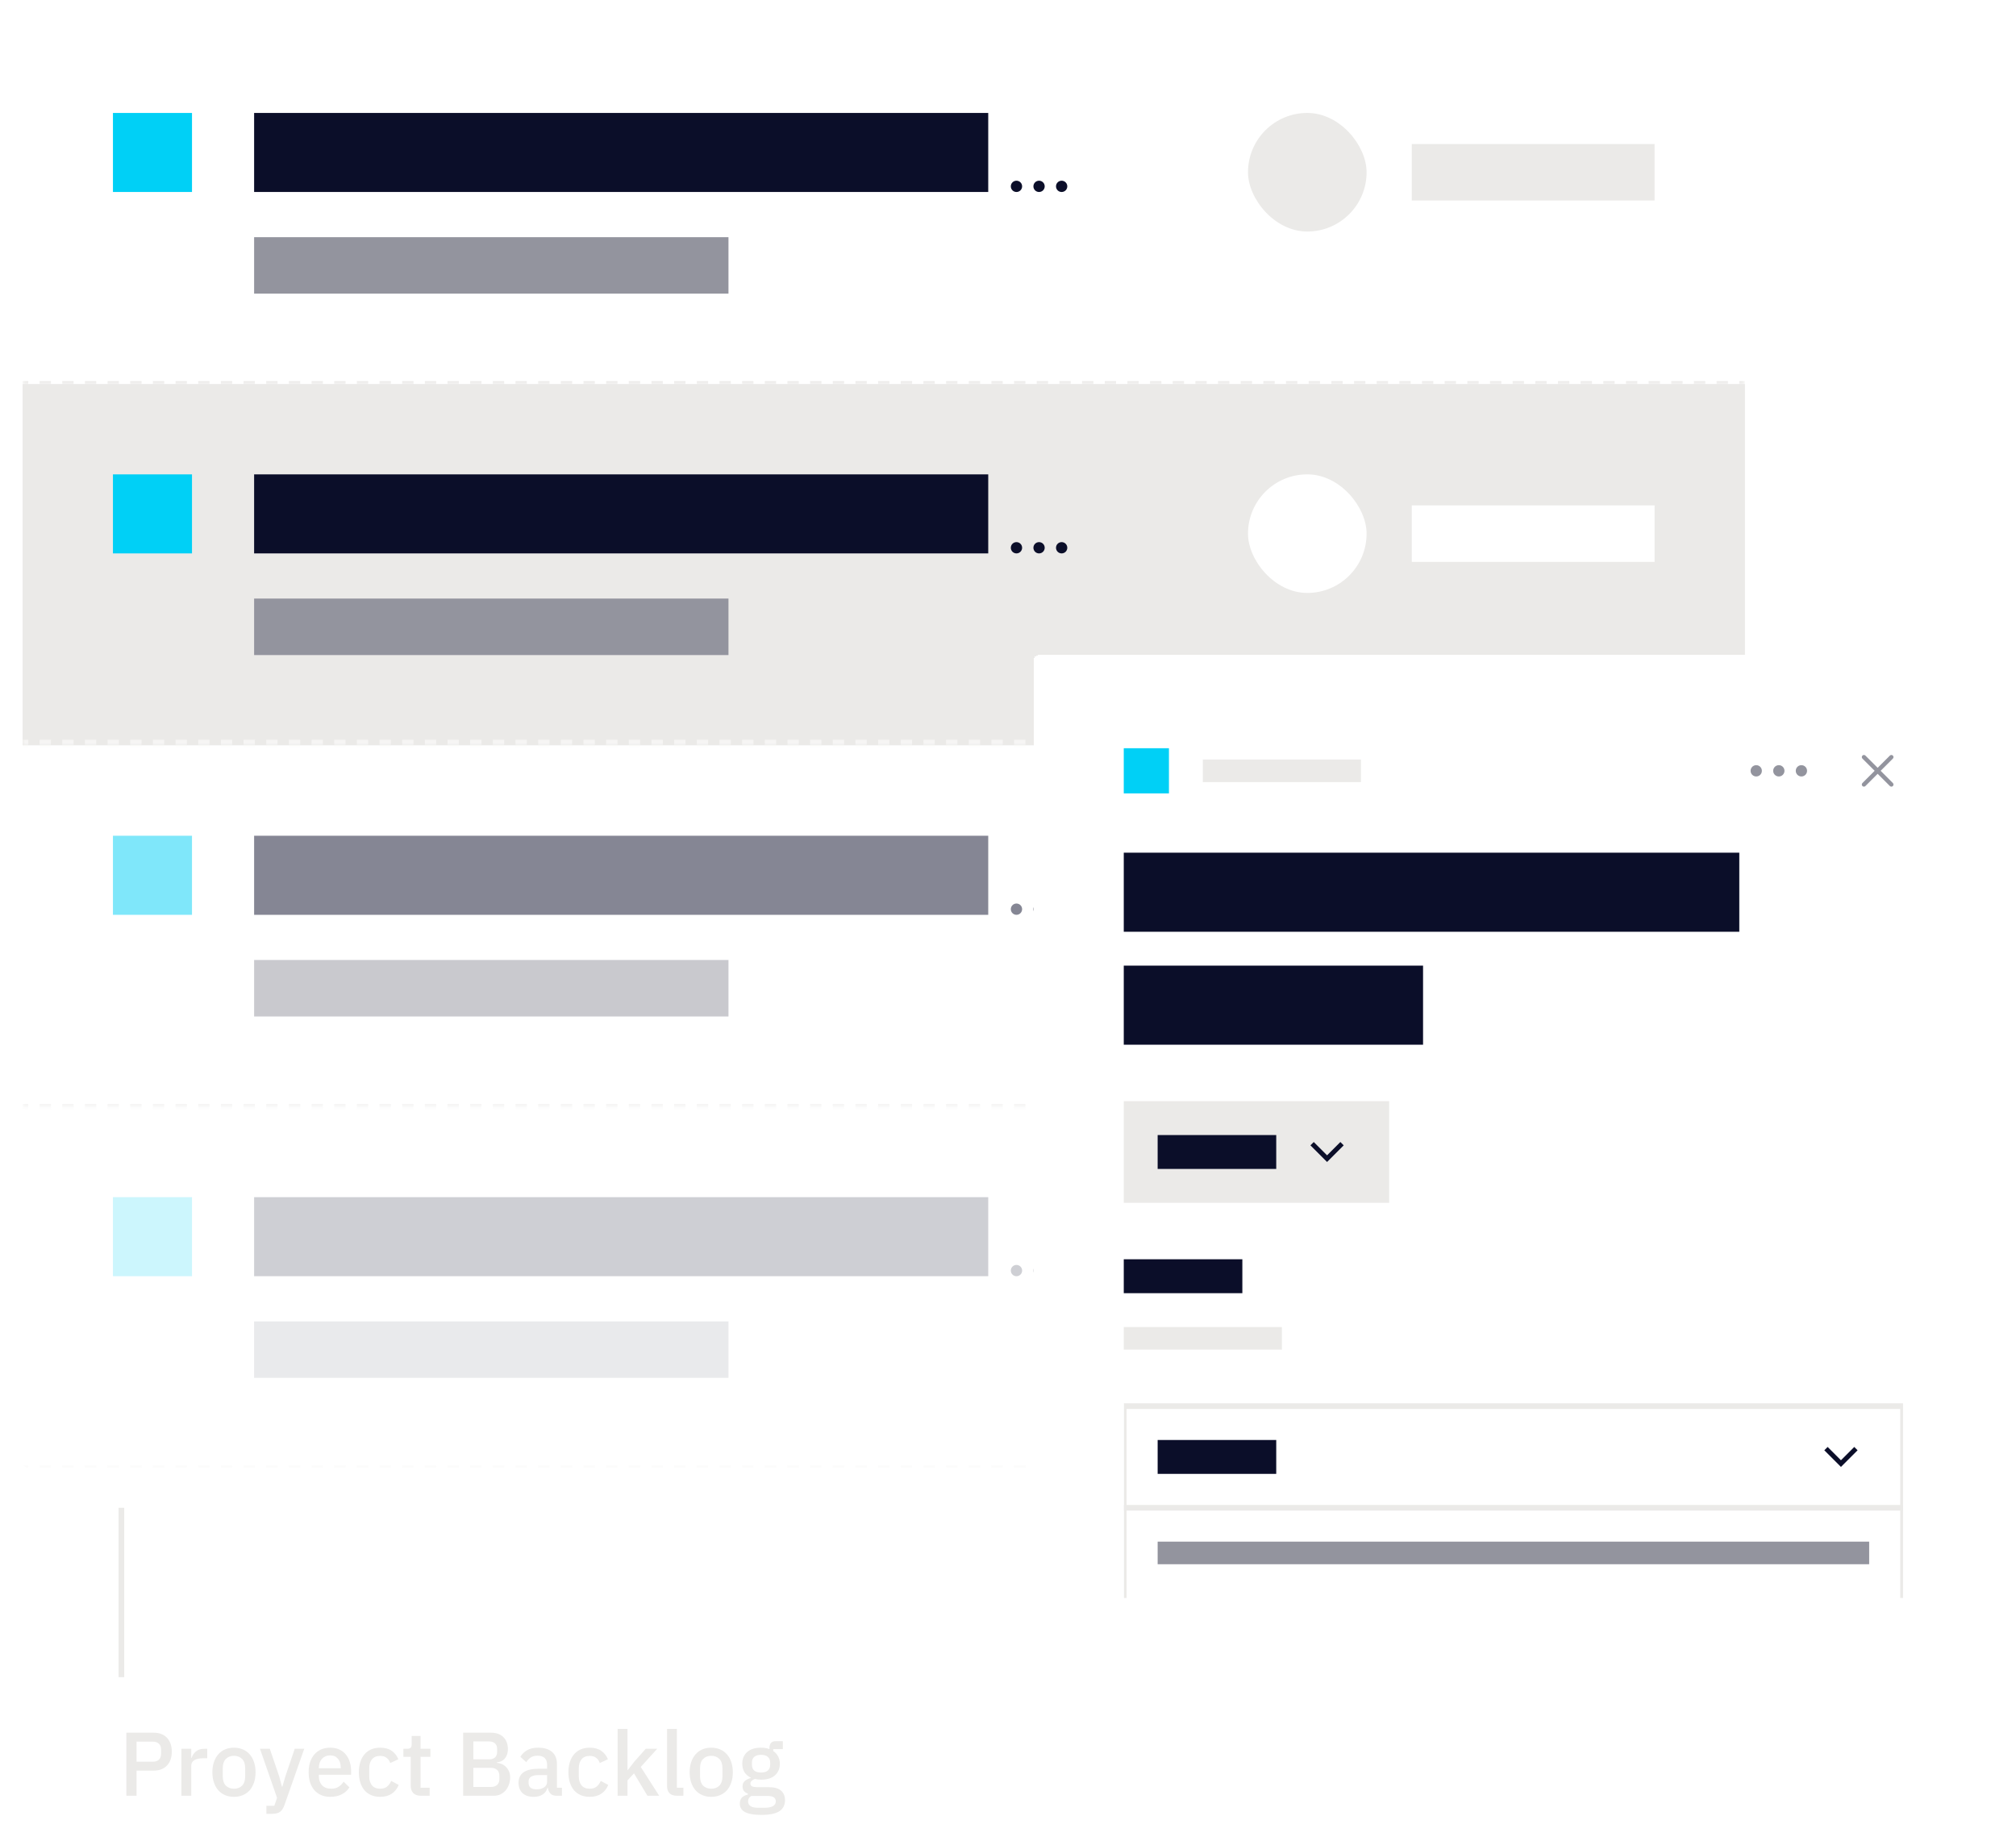
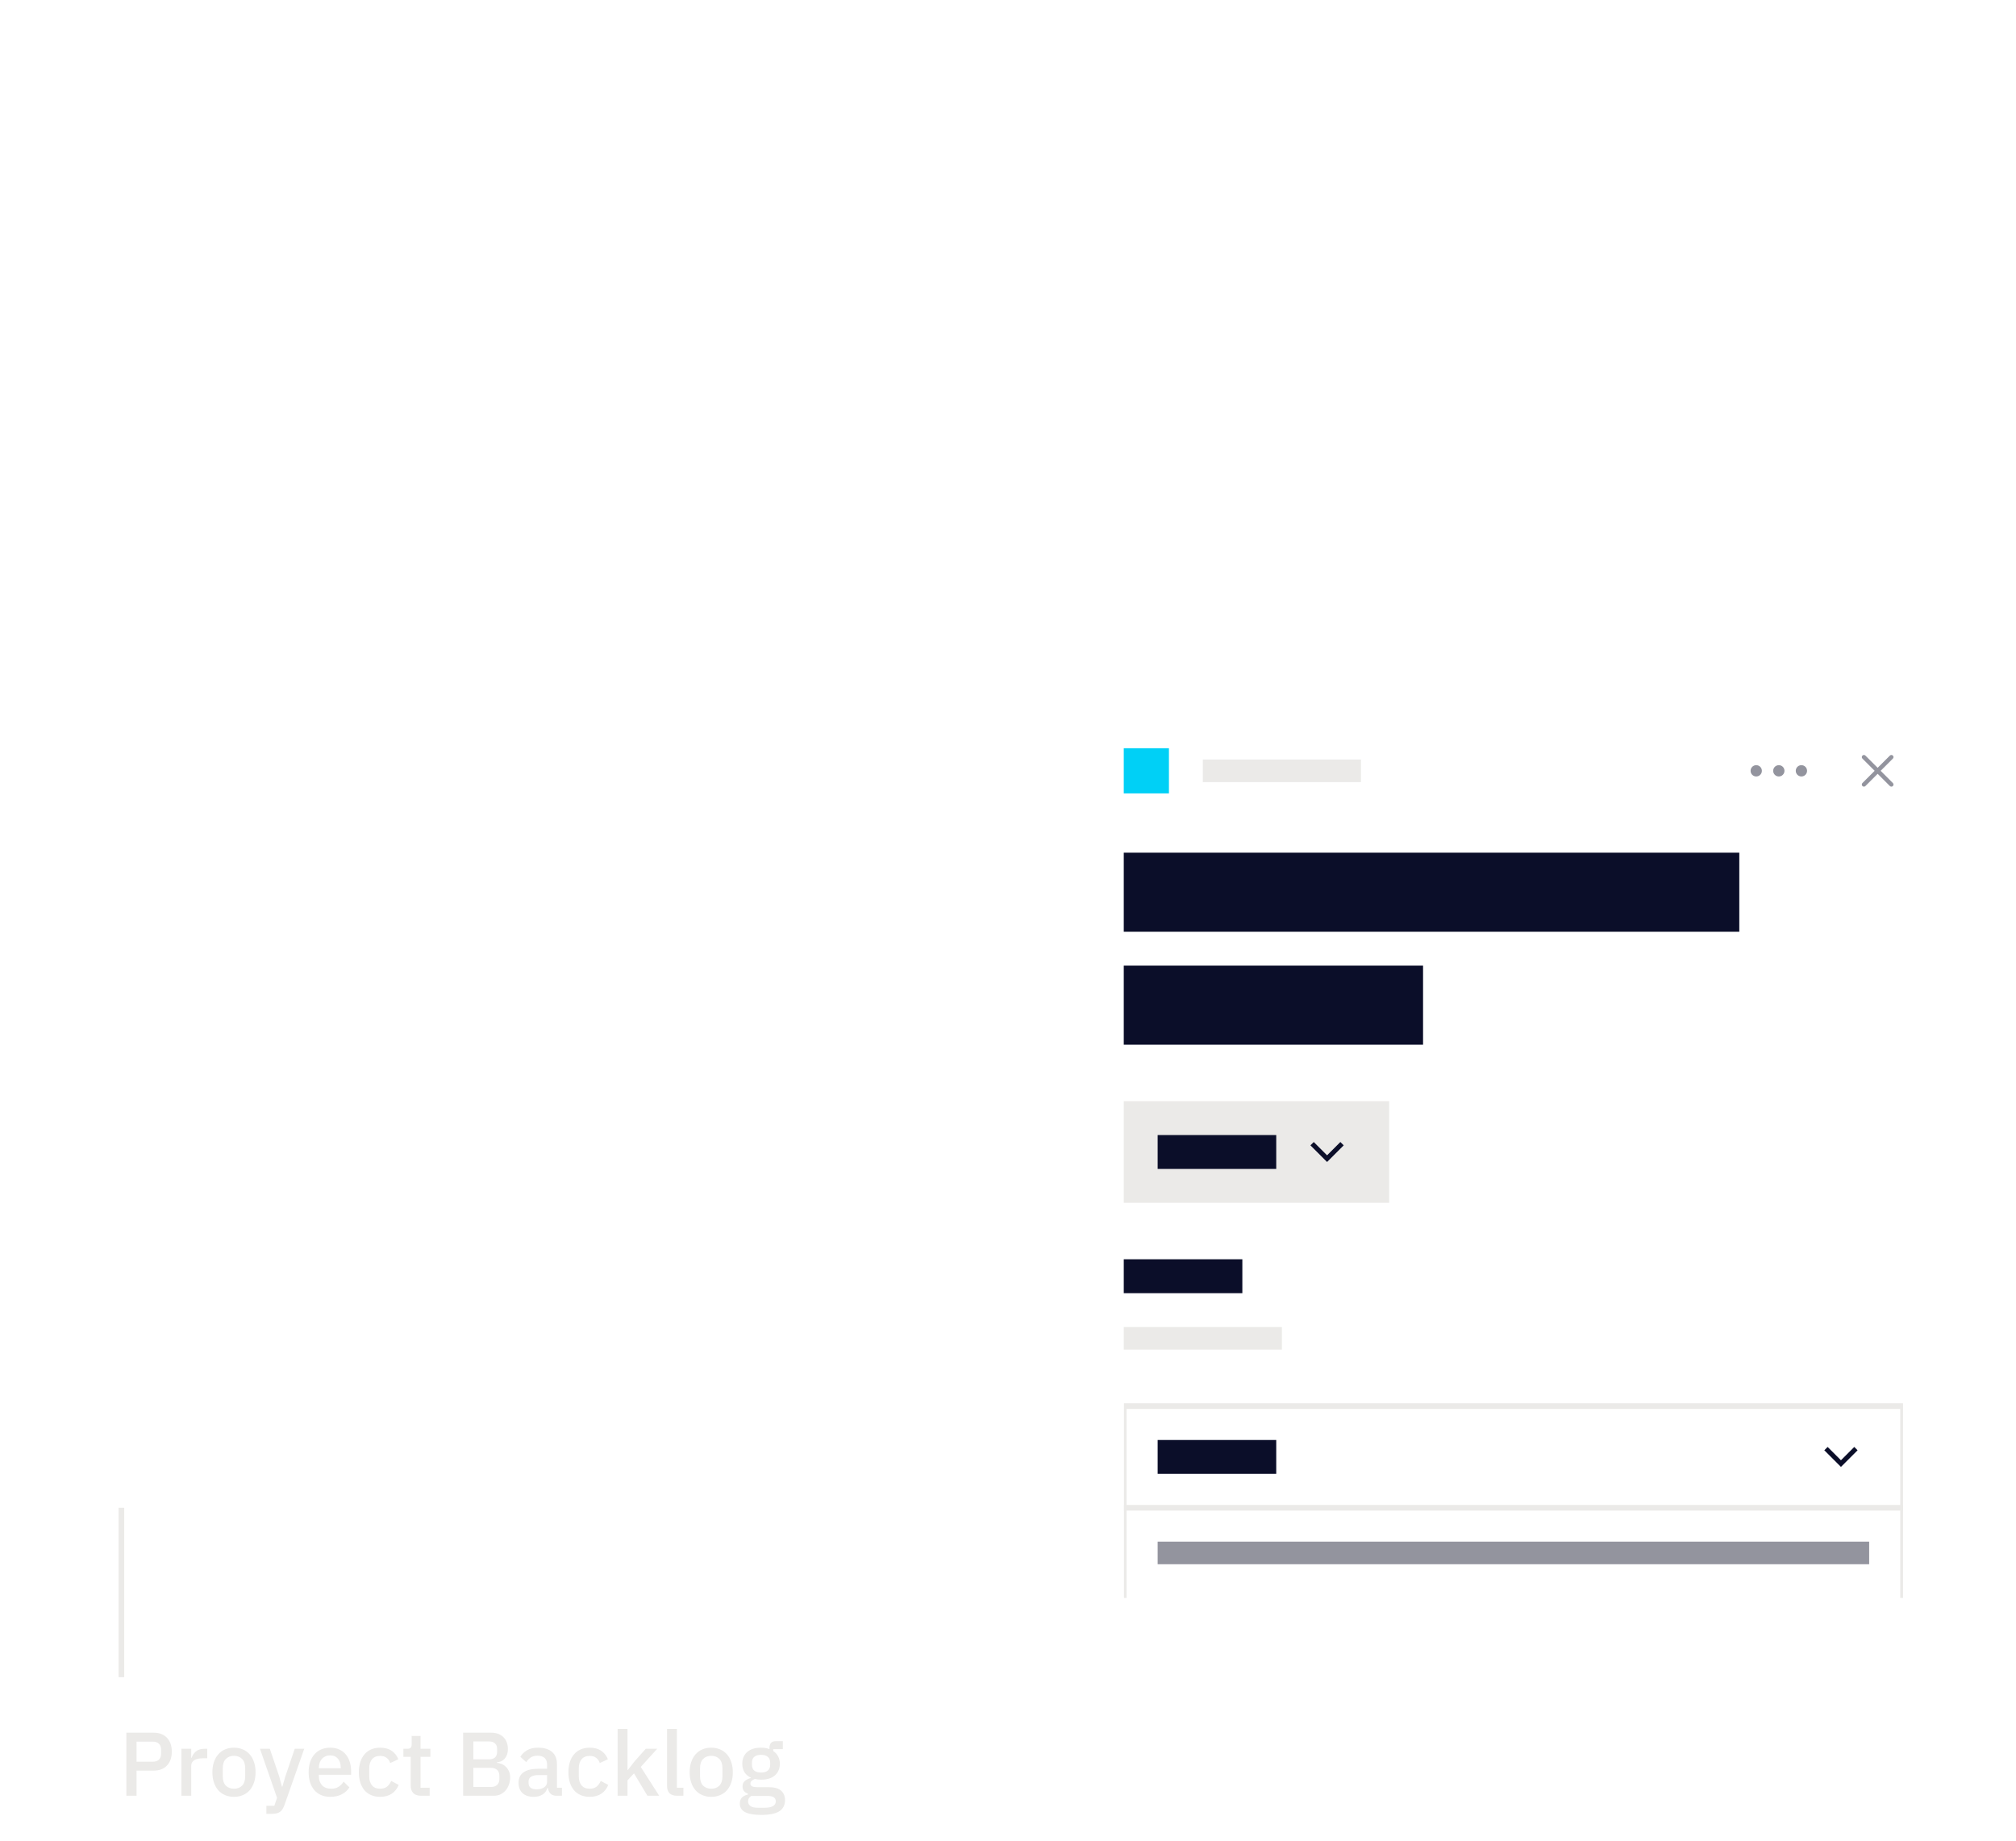
<svg xmlns="http://www.w3.org/2000/svg" width="357" height="326" viewBox="0 0 357 326" fill="none">
  <g filter="url(#filter0_d_7327_398299)">
    <g clip-path="url(#clip0_7327_398299)">
      <rect x="5" y="3" width="305" height="256" rx="1" fill="white" />
      <mask id="path-2-inside-1_7327_398299" fill="white">
        <path d="M5 3H310V67H5V3Z" />
      </mask>
      <path d="M5 3H310V67H5V3Z" fill="white" />
      <rect x="21" y="19" width="14" height="14" fill="#00D0F6" />
      <rect x="46" y="19" width="130" height="14" fill="#0B0E29" />
      <circle cx="181" cy="32" r="1" fill="#0B0E29" />
      <circle cx="185" cy="32" r="1" fill="#0B0E29" />
      <circle cx="189" cy="32" r="1" fill="#0B0E29" />
      <rect x="46" y="41" width="84" height="10" fill="#93949E" />
      <rect x="222" y="19" width="21" height="21" rx="10.5" fill="#EBEAE8" />
      <rect x="251" y="24.5" width="43" height="10" fill="#EBEAE8" />
      <path d="M5 67.25H6.003V66.75H5V67.25ZM8.01 67.25H10.016V66.75H8.01V67.25ZM12.023 67.25H14.03V66.75H12.023V67.25ZM16.036 67.25H18.043V66.75H16.036V67.25ZM20.049 67.25H22.056V66.75H20.049V67.25ZM24.062 67.25H26.069V66.75H24.062V67.25ZM28.076 67.25H30.082V66.75H28.076V67.25ZM32.089 67.25H34.095V66.75H32.089V67.25ZM36.102 67.25H38.108V66.75H36.102V67.25ZM40.115 67.25H42.122V66.75H40.115V67.25ZM44.128 67.25H46.135V66.75H44.128V67.25ZM48.142 67.25H50.148V66.75H48.142V67.25ZM52.155 67.25H54.161V66.75H52.155V67.25ZM56.168 67.25H58.174V66.75H56.168V67.25ZM60.181 67.25H62.188V66.75H60.181V67.25ZM64.194 67.25H66.201V66.75H64.194V67.25ZM68.207 67.25H70.214V66.75H68.207V67.25ZM72.22 67.25H74.227V66.75H72.22V67.25ZM76.234 67.25H78.24V66.75H76.234V67.25ZM80.247 67.25H82.253V66.75H80.247V67.25ZM84.26 67.25H86.266V66.75H84.26V67.25ZM88.273 67.25H90.28V66.75H88.273V67.25ZM92.286 67.25H94.293V66.75H92.286V67.25ZM96.299 67.25H98.306V66.75H96.299V67.25ZM100.312 67.25H102.319V66.75H100.312V67.25ZM104.326 67.25H106.332V66.75H104.326V67.25ZM108.339 67.25H110.345V66.75H108.339V67.25ZM112.352 67.25H114.359V66.75H112.352V67.25ZM116.365 67.25H118.372V66.75H116.365V67.25ZM120.378 67.25H122.385V66.75H120.378V67.25ZM124.391 67.25H126.398V66.75H124.391V67.25ZM128.405 67.25H130.411V66.75H128.405V67.25ZM132.418 67.25H134.424V66.75H132.418V67.25ZM136.431 67.25H138.437V66.75H136.431V67.25ZM140.444 67.25H142.451V66.75H140.444V67.25ZM144.457 67.25H146.464V66.75H144.457V67.25ZM148.47 67.25H150.477V66.75H148.47V67.25ZM152.483 67.25H154.49V66.75H152.483V67.25ZM156.497 67.25H158.503V66.75H156.497V67.25ZM160.51 67.25H162.516V66.75H160.51V67.25ZM164.523 67.25H166.53V66.75H164.523V67.25ZM168.536 67.25H170.543V66.75H168.536V67.25ZM172.549 67.25H174.556V66.75H172.549V67.25ZM176.562 67.25H178.569V66.75H176.562V67.25ZM180.576 67.25H182.582V66.75H180.576V67.25ZM184.589 67.25H186.595V66.75H184.589V67.25ZM188.602 67.25H190.608V66.75H188.602V67.25ZM192.615 67.25H194.622V66.75H192.615V67.25ZM196.628 67.25H198.635V66.75H196.628V67.25ZM200.641 67.25H202.648V66.75H200.641V67.25ZM204.654 67.25H206.661V66.75H204.654V67.25ZM208.668 67.25H210.674V66.75H208.668V67.25ZM212.681 67.25H214.687V66.75H212.681V67.25ZM216.694 67.25H218.7V66.75H216.694V67.25ZM220.707 67.25H222.714V66.75H220.707V67.25ZM224.72 67.25H226.727V66.75H224.72V67.25ZM228.733 67.25H230.74V66.75H228.733V67.25ZM232.747 67.25H234.753V66.75H232.747V67.25ZM236.76 67.25H238.766V66.75H236.76V67.25ZM240.773 67.25H242.779V66.75H240.773V67.25ZM244.786 67.25H246.793V66.75H244.786V67.25ZM248.799 67.25H250.806V66.75H248.799V67.25ZM252.812 67.25H254.819V66.75H252.812V67.25ZM256.825 67.25H258.832V66.75H256.825V67.25ZM260.839 67.25H262.845V66.75H260.839V67.25ZM264.852 67.25H266.858V66.75H264.852V67.25ZM268.865 67.25H270.872V66.75H268.865V67.25ZM272.878 67.25H274.885V66.75H272.878V67.25ZM276.891 67.25H278.898V66.75H276.891V67.25ZM280.905 67.25H282.911V66.75H280.905V67.25ZM284.918 67.25H286.924V66.75H284.918V67.25ZM288.931 67.25H290.937V66.75H288.931V67.25ZM292.944 67.25H294.951V66.75H292.944V67.25ZM296.957 67.25H298.964V66.75H296.957V67.25ZM300.97 67.25H302.977V66.75H300.97V67.25ZM304.984 67.25H306.99V66.75H304.984V67.25ZM308.997 67.25H310V66.75H308.997V67.25ZM5 67.5H6.003V66.5H5V67.5ZM8.01 67.5H10.016V66.5H8.01V67.5ZM12.023 67.5H14.03V66.5H12.023V67.5ZM16.036 67.5H18.043V66.5H16.036V67.5ZM20.049 67.5H22.056V66.5H20.049V67.5ZM24.062 67.5H26.069V66.5H24.062V67.5ZM28.076 67.5H30.082V66.5H28.076V67.5ZM32.089 67.5H34.095V66.5H32.089V67.5ZM36.102 67.5H38.108V66.5H36.102V67.5ZM40.115 67.5H42.122V66.5H40.115V67.5ZM44.128 67.5H46.135V66.5H44.128V67.5ZM48.142 67.5H50.148V66.5H48.142V67.5ZM52.155 67.5H54.161V66.5H52.155V67.5ZM56.168 67.5H58.174V66.5H56.168V67.5ZM60.181 67.5H62.188V66.5H60.181V67.5ZM64.194 67.5H66.201V66.5H64.194V67.5ZM68.207 67.5H70.214V66.5H68.207V67.5ZM72.22 67.5H74.227V66.5H72.22V67.5ZM76.234 67.5H78.24V66.5H76.234V67.5ZM80.247 67.5H82.253V66.5H80.247V67.5ZM84.26 67.5H86.266V66.5H84.26V67.5ZM88.273 67.5H90.28V66.5H88.273V67.5ZM92.286 67.5H94.293V66.5H92.286V67.5ZM96.299 67.5H98.306V66.5H96.299V67.5ZM100.312 67.5H102.319V66.5H100.312V67.5ZM104.326 67.5H106.332V66.5H104.326V67.5ZM108.339 67.5H110.345V66.5H108.339V67.5ZM112.352 67.5H114.359V66.5H112.352V67.5ZM116.365 67.5H118.372V66.5H116.365V67.5ZM120.378 67.5H122.385V66.5H120.378V67.5ZM124.391 67.5H126.398V66.5H124.391V67.5ZM128.405 67.5H130.411V66.5H128.405V67.5ZM132.418 67.5H134.424V66.5H132.418V67.5ZM136.431 67.5H138.437V66.5H136.431V67.5ZM140.444 67.5H142.451V66.5H140.444V67.5ZM144.457 67.5H146.464V66.5H144.457V67.5ZM148.47 67.5H150.477V66.5H148.47V67.5ZM152.483 67.5H154.49V66.5H152.483V67.5ZM156.497 67.5H158.503V66.5H156.497V67.5ZM160.51 67.5H162.516V66.5H160.51V67.5ZM164.523 67.5H166.53V66.5H164.523V67.5ZM168.536 67.5H170.543V66.5H168.536V67.5ZM172.549 67.5H174.556V66.5H172.549V67.5ZM176.562 67.5H178.569V66.5H176.562V67.5ZM180.576 67.5H182.582V66.5H180.576V67.5ZM184.589 67.5H186.595V66.5H184.589V67.5ZM188.602 67.5H190.608V66.5H188.602V67.5ZM192.615 67.5H194.622V66.5H192.615V67.5ZM196.628 67.5H198.635V66.5H196.628V67.5ZM200.641 67.5H202.648V66.5H200.641V67.5ZM204.654 67.5H206.661V66.5H204.654V67.5ZM208.668 67.5H210.674V66.5H208.668V67.5ZM212.681 67.5H214.687V66.5H212.681V67.5ZM216.694 67.5H218.7V66.5H216.694V67.5ZM220.707 67.5H222.714V66.5H220.707V67.5ZM224.72 67.5H226.727V66.5H224.72V67.5ZM228.733 67.5H230.74V66.5H228.733V67.5ZM232.747 67.5H234.753V66.5H232.747V67.5ZM236.76 67.5H238.766V66.5H236.76V67.5ZM240.773 67.5H242.779V66.5H240.773V67.5ZM244.786 67.5H246.793V66.5H244.786V67.5ZM248.799 67.5H250.806V66.5H248.799V67.5ZM252.812 67.5H254.819V66.5H252.812V67.5ZM256.825 67.5H258.832V66.5H256.825V67.5ZM260.839 67.5H262.845V66.5H260.839V67.5ZM264.852 67.5H266.858V66.5H264.852V67.5ZM268.865 67.5H270.872V66.5H268.865V67.5ZM272.878 67.5H274.885V66.5H272.878V67.5ZM276.891 67.5H278.898V66.5H276.891V67.5ZM280.905 67.5H282.911V66.5H280.905V67.5ZM284.918 67.5H286.924V66.5H284.918V67.5ZM288.931 67.5H290.937V66.5H288.931V67.5ZM292.944 67.5H294.951V66.5H292.944V67.5ZM296.957 67.5H298.964V66.5H296.957V67.5ZM300.97 67.5H302.977V66.5H300.97V67.5ZM304.984 67.5H306.99V66.5H304.984V67.5ZM308.997 67.5H310V66.5H308.997V67.5Z" fill="#EBEAE8" mask="url(#path-2-inside-1_7327_398299)" />
      <mask id="path-12-inside-2_7327_398299" fill="white">
        <path d="M5 67H310V131H5V67Z" />
      </mask>
      <path d="M5 67H310V131H5V67Z" fill="#EBEAE8" />
      <rect x="21" y="83" width="14" height="14" fill="#00D0F6" />
      <rect x="46" y="83" width="130" height="14" fill="#0B0E29" />
      <circle cx="181" cy="96" r="1" fill="#0B0E29" />
      <circle cx="185" cy="96" r="1" fill="#0B0E29" />
      <circle cx="189" cy="96" r="1" fill="#0B0E29" />
      <rect x="46" y="105" width="84" height="10" fill="#93949E" />
      <rect x="222" y="83" width="21" height="21" rx="10.5" fill="white" />
      <rect x="251" y="88.5" width="43" height="10" fill="white" />
-       <path d="M5 131.5H6.003V130.5H5V131.5ZM8.01 131.5H10.016V130.5H8.01V131.5ZM12.023 131.5H14.03V130.5H12.023V131.5ZM16.036 131.5H18.043V130.5H16.036V131.5ZM20.049 131.5H22.056V130.5H20.049V131.5ZM24.062 131.5H26.069V130.5H24.062V131.5ZM28.076 131.5H30.082V130.5H28.076V131.5ZM32.089 131.5H34.095V130.5H32.089V131.5ZM36.102 131.5H38.108V130.5H36.102V131.5ZM40.115 131.5H42.122V130.5H40.115V131.5ZM44.128 131.5H46.135V130.5H44.128V131.5ZM48.142 131.5H50.148V130.5H48.142V131.5ZM52.155 131.5H54.161V130.5H52.155V131.5ZM56.168 131.5H58.174V130.5H56.168V131.5ZM60.181 131.5H62.188V130.5H60.181V131.5ZM64.194 131.5H66.201V130.5H64.194V131.5ZM68.207 131.5H70.214V130.5H68.207V131.5ZM72.22 131.5H74.227V130.5H72.22V131.5ZM76.234 131.5H78.24V130.5H76.234V131.5ZM80.247 131.5H82.253V130.5H80.247V131.5ZM84.26 131.5H86.266V130.5H84.26V131.5ZM88.273 131.5H90.28V130.5H88.273V131.5ZM92.286 131.5H94.293V130.5H92.286V131.5ZM96.299 131.5H98.306V130.5H96.299V131.5ZM100.312 131.5H102.319V130.5H100.312V131.5ZM104.326 131.5H106.332V130.5H104.326V131.5ZM108.339 131.5H110.345V130.5H108.339V131.5ZM112.352 131.5H114.359V130.5H112.352V131.5ZM116.365 131.5H118.372V130.5H116.365V131.5ZM120.378 131.5H122.385V130.5H120.378V131.5ZM124.391 131.5H126.398V130.5H124.391V131.5ZM128.405 131.5H130.411V130.5H128.405V131.5ZM132.418 131.5H134.424V130.5H132.418V131.5ZM136.431 131.5H138.437V130.5H136.431V131.5ZM140.444 131.5H142.451V130.5H140.444V131.5ZM144.457 131.5H146.464V130.5H144.457V131.5ZM148.47 131.5H150.477V130.5H148.47V131.5ZM152.483 131.5H154.49V130.5H152.483V131.5ZM156.497 131.5H158.503V130.5H156.497V131.5ZM160.51 131.5H162.516V130.5H160.51V131.5ZM164.523 131.5H166.53V130.5H164.523V131.5ZM168.536 131.5H170.543V130.5H168.536V131.5ZM172.549 131.5H174.556V130.5H172.549V131.5ZM176.562 131.5H178.569V130.5H176.562V131.5ZM180.576 131.5H182.582V130.5H180.576V131.5ZM184.589 131.5H186.595V130.5H184.589V131.5ZM188.602 131.5H190.608V130.5H188.602V131.5ZM192.615 131.5H194.622V130.5H192.615V131.5ZM196.628 131.5H198.635V130.5H196.628V131.5ZM200.641 131.5H202.648V130.5H200.641V131.5ZM204.654 131.5H206.661V130.5H204.654V131.5ZM208.668 131.5H210.674V130.5H208.668V131.5ZM212.681 131.5H214.687V130.5H212.681V131.5ZM216.694 131.5H218.7V130.5H216.694V131.5ZM220.707 131.5H222.714V130.5H220.707V131.5ZM224.72 131.5H226.727V130.5H224.72V131.5ZM228.733 131.5H230.74V130.5H228.733V131.5ZM232.747 131.5H234.753V130.5H232.747V131.5ZM236.76 131.5H238.766V130.5H236.76V131.5ZM240.773 131.5H242.779V130.5H240.773V131.5ZM244.786 131.5H246.793V130.5H244.786V131.5ZM248.799 131.5H250.806V130.5H248.799V131.5ZM252.812 131.5H254.819V130.5H252.812V131.5ZM256.825 131.5H258.832V130.5H256.825V131.5ZM260.839 131.5H262.845V130.5H260.839V131.5ZM264.852 131.5H266.858V130.5H264.852V131.5ZM268.865 131.5H270.872V130.5H268.865V131.5ZM272.878 131.5H274.885V130.5H272.878V131.5ZM276.891 131.5H278.898V130.5H276.891V131.5ZM280.905 131.5H282.911V130.5H280.905V131.5ZM284.918 131.5H286.924V130.5H284.918V131.5ZM288.931 131.5H290.937V130.5H288.931V131.5ZM292.944 131.5H294.951V130.5H292.944V131.5ZM296.957 131.5H298.964V130.5H296.957V131.5ZM300.97 131.5H302.977V130.5H300.97V131.5ZM304.984 131.5H306.99V130.5H304.984V131.5ZM308.997 131.5H310V130.5H308.997V131.5ZM5 132H6.003V130H5V132ZM8.01 132H10.016V130H8.01V132ZM12.023 132H14.03V130H12.023V132ZM16.036 132H18.043V130H16.036V132ZM20.049 132H22.056V130H20.049V132ZM24.062 132H26.069V130H24.062V132ZM28.076 132H30.082V130H28.076V132ZM32.089 132H34.095V130H32.089V132ZM36.102 132H38.108V130H36.102V132ZM40.115 132H42.122V130H40.115V132ZM44.128 132H46.135V130H44.128V132ZM48.142 132H50.148V130H48.142V132ZM52.155 132H54.161V130H52.155V132ZM56.168 132H58.174V130H56.168V132ZM60.181 132H62.188V130H60.181V132ZM64.194 132H66.201V130H64.194V132ZM68.207 132H70.214V130H68.207V132ZM72.22 132H74.227V130H72.22V132ZM76.234 132H78.24V130H76.234V132ZM80.247 132H82.253V130H80.247V132ZM84.26 132H86.266V130H84.26V132ZM88.273 132H90.28V130H88.273V132ZM92.286 132H94.293V130H92.286V132ZM96.299 132H98.306V130H96.299V132ZM100.312 132H102.319V130H100.312V132ZM104.326 132H106.332V130H104.326V132ZM108.339 132H110.345V130H108.339V132ZM112.352 132H114.359V130H112.352V132ZM116.365 132H118.372V130H116.365V132ZM120.378 132H122.385V130H120.378V132ZM124.391 132H126.398V130H124.391V132ZM128.405 132H130.411V130H128.405V132ZM132.418 132H134.424V130H132.418V132ZM136.431 132H138.437V130H136.431V132ZM140.444 132H142.451V130H140.444V132ZM144.457 132H146.464V130H144.457V132ZM148.47 132H150.477V130H148.47V132ZM152.483 132H154.49V130H152.483V132ZM156.497 132H158.503V130H156.497V132ZM160.51 132H162.516V130H160.51V132ZM164.523 132H166.53V130H164.523V132ZM168.536 132H170.543V130H168.536V132ZM172.549 132H174.556V130H172.549V132ZM176.562 132H178.569V130H176.562V132ZM180.576 132H182.582V130H180.576V132ZM184.589 132H186.595V130H184.589V132ZM188.602 132H190.608V130H188.602V132ZM192.615 132H194.622V130H192.615V132ZM196.628 132H198.635V130H196.628V132ZM200.641 132H202.648V130H200.641V132ZM204.654 132H206.661V130H204.654V132ZM208.668 132H210.674V130H208.668V132ZM212.681 132H214.687V130H212.681V132ZM216.694 132H218.7V130H216.694V132ZM220.707 132H222.714V130H220.707V132ZM224.72 132H226.727V130H224.72V132ZM228.733 132H230.74V130H228.733V132ZM232.747 132H234.753V130H232.747V132ZM236.76 132H238.766V130H236.76V132ZM240.773 132H242.779V130H240.773V132ZM244.786 132H246.793V130H244.786V132ZM248.799 132H250.806V130H248.799V132ZM252.812 132H254.819V130H252.812V132ZM256.825 132H258.832V130H256.825V132ZM260.839 132H262.845V130H260.839V132ZM264.852 132H266.858V130H264.852V132ZM268.865 132H270.872V130H268.865V132ZM272.878 132H274.885V130H272.878V132ZM276.891 132H278.898V130H276.891V132ZM280.905 132H282.911V130H280.905V132ZM284.918 132H286.924V130H284.918V132ZM288.931 132H290.937V130H288.931V132ZM292.944 132H294.951V130H292.944V132ZM296.957 132H298.964V130H296.957V132ZM300.97 132H302.977V130H300.97V132ZM304.984 132H306.99V130H304.984V132ZM308.997 132H310V130H308.997V132Z" fill="#F6F5F4" mask="url(#path-12-inside-2_7327_398299)" />
+       <path d="M5 131.5H6.003V130.5H5V131.5ZM8.01 131.5H10.016V130.5H8.01V131.5ZM12.023 131.5H14.03V130.5H12.023V131.5ZM16.036 131.5H18.043V130.5H16.036V131.5ZM20.049 131.5H22.056V130.5H20.049V131.5ZM24.062 131.5H26.069V130.5H24.062V131.5ZM28.076 131.5H30.082V130.5H28.076V131.5ZM32.089 131.5H34.095V130.5H32.089V131.5ZM36.102 131.5H38.108V130.5H36.102V131.5ZM40.115 131.5H42.122V130.5H40.115V131.5ZM44.128 131.5H46.135V130.5H44.128V131.5ZM48.142 131.5H50.148V130.5H48.142V131.5ZM52.155 131.5H54.161V130.5H52.155V131.5ZM56.168 131.5H58.174V130.5H56.168V131.5ZM60.181 131.5H62.188V130.5H60.181V131.5ZM64.194 131.5H66.201V130.5H64.194V131.5ZM68.207 131.5H70.214V130.5H68.207V131.5ZM72.22 131.5H74.227V130.5H72.22V131.5ZM76.234 131.5H78.24V130.5H76.234V131.5ZM80.247 131.5H82.253V130.5H80.247V131.5ZM84.26 131.5H86.266V130.5H84.26V131.5ZM88.273 131.5H90.28V130.5H88.273V131.5ZM92.286 131.5H94.293V130.5H92.286V131.5ZM96.299 131.5H98.306V130.5H96.299V131.5ZM100.312 131.5H102.319V130.5H100.312V131.5ZM104.326 131.5H106.332V130.5H104.326V131.5ZM108.339 131.5H110.345V130.5H108.339V131.5ZM112.352 131.5H114.359V130.5H112.352V131.5ZM116.365 131.5H118.372V130.5H116.365V131.5ZM120.378 131.5H122.385V130.5H120.378V131.5ZM124.391 131.5H126.398V130.5H124.391V131.5ZM128.405 131.5H130.411V130.5H128.405V131.5ZM132.418 131.5H134.424V130.5H132.418V131.5ZM136.431 131.5H138.437V130.5H136.431V131.5ZM140.444 131.5H142.451V130.5H140.444V131.5ZM144.457 131.5H146.464V130.5H144.457V131.5ZM148.47 131.5H150.477V130.5H148.47V131.5ZM152.483 131.5H154.49V130.5H152.483V131.5ZM156.497 131.5H158.503V130.5H156.497V131.5ZM160.51 131.5H162.516V130.5H160.51V131.5ZM164.523 131.5H166.53V130.5H164.523V131.5ZM168.536 131.5H170.543V130.5H168.536V131.5ZM172.549 131.5H174.556V130.5H172.549V131.5ZM176.562 131.5H178.569V130.5H176.562V131.5ZM180.576 131.5H182.582V130.5H180.576V131.5ZM184.589 131.5H186.595V130.5H184.589V131.5ZM188.602 131.5H190.608V130.5H188.602V131.5ZM192.615 131.5H194.622V130.5H192.615V131.5ZM196.628 131.5H198.635V130.5H196.628V131.5ZM200.641 131.5H202.648V130.5H200.641V131.5ZM204.654 131.5H206.661V130.5H204.654V131.5ZM208.668 131.5H210.674V130.5H208.668V131.5ZM212.681 131.5H214.687V130.5H212.681V131.5ZM216.694 131.5H218.7V130.5H216.694V131.5ZM220.707 131.5H222.714V130.5H220.707V131.5M224.72 131.5H226.727V130.5H224.72V131.5ZM228.733 131.5H230.74V130.5H228.733V131.5ZM232.747 131.5H234.753V130.5H232.747V131.5ZM236.76 131.5H238.766V130.5H236.76V131.5ZM240.773 131.5H242.779V130.5H240.773V131.5ZM244.786 131.5H246.793V130.5H244.786V131.5ZM248.799 131.5H250.806V130.5H248.799V131.5ZM252.812 131.5H254.819V130.5H252.812V131.5ZM256.825 131.5H258.832V130.5H256.825V131.5ZM260.839 131.5H262.845V130.5H260.839V131.5ZM264.852 131.5H266.858V130.5H264.852V131.5ZM268.865 131.5H270.872V130.5H268.865V131.5ZM272.878 131.5H274.885V130.5H272.878V131.5ZM276.891 131.5H278.898V130.5H276.891V131.5ZM280.905 131.5H282.911V130.5H280.905V131.5ZM284.918 131.5H286.924V130.5H284.918V131.5ZM288.931 131.5H290.937V130.5H288.931V131.5ZM292.944 131.5H294.951V130.5H292.944V131.5ZM296.957 131.5H298.964V130.5H296.957V131.5ZM300.97 131.5H302.977V130.5H300.97V131.5ZM304.984 131.5H306.99V130.5H304.984V131.5ZM308.997 131.5H310V130.5H308.997V131.5ZM5 132H6.003V130H5V132ZM8.01 132H10.016V130H8.01V132ZM12.023 132H14.03V130H12.023V132ZM16.036 132H18.043V130H16.036V132ZM20.049 132H22.056V130H20.049V132ZM24.062 132H26.069V130H24.062V132ZM28.076 132H30.082V130H28.076V132ZM32.089 132H34.095V130H32.089V132ZM36.102 132H38.108V130H36.102V132ZM40.115 132H42.122V130H40.115V132ZM44.128 132H46.135V130H44.128V132ZM48.142 132H50.148V130H48.142V132ZM52.155 132H54.161V130H52.155V132ZM56.168 132H58.174V130H56.168V132ZM60.181 132H62.188V130H60.181V132ZM64.194 132H66.201V130H64.194V132ZM68.207 132H70.214V130H68.207V132ZM72.22 132H74.227V130H72.22V132ZM76.234 132H78.24V130H76.234V132ZM80.247 132H82.253V130H80.247V132ZM84.26 132H86.266V130H84.26V132ZM88.273 132H90.28V130H88.273V132ZM92.286 132H94.293V130H92.286V132ZM96.299 132H98.306V130H96.299V132ZM100.312 132H102.319V130H100.312V132ZM104.326 132H106.332V130H104.326V132ZM108.339 132H110.345V130H108.339V132ZM112.352 132H114.359V130H112.352V132ZM116.365 132H118.372V130H116.365V132ZM120.378 132H122.385V130H120.378V132ZM124.391 132H126.398V130H124.391V132ZM128.405 132H130.411V130H128.405V132ZM132.418 132H134.424V130H132.418V132ZM136.431 132H138.437V130H136.431V132ZM140.444 132H142.451V130H140.444V132ZM144.457 132H146.464V130H144.457V132ZM148.47 132H150.477V130H148.47V132ZM152.483 132H154.49V130H152.483V132ZM156.497 132H158.503V130H156.497V132ZM160.51 132H162.516V130H160.51V132ZM164.523 132H166.53V130H164.523V132ZM168.536 132H170.543V130H168.536V132ZM172.549 132H174.556V130H172.549V132ZM176.562 132H178.569V130H176.562V132ZM180.576 132H182.582V130H180.576V132ZM184.589 132H186.595V130H184.589V132ZM188.602 132H190.608V130H188.602V132ZM192.615 132H194.622V130H192.615V132ZM196.628 132H198.635V130H196.628V132ZM200.641 132H202.648V130H200.641V132ZM204.654 132H206.661V130H204.654V132ZM208.668 132H210.674V130H208.668V132ZM212.681 132H214.687V130H212.681V132ZM216.694 132H218.7V130H216.694V132ZM220.707 132H222.714V130H220.707V132ZM224.72 132H226.727V130H224.72V132ZM228.733 132H230.74V130H228.733V132ZM232.747 132H234.753V130H232.747V132ZM236.76 132H238.766V130H236.76V132ZM240.773 132H242.779V130H240.773V132ZM244.786 132H246.793V130H244.786V132ZM248.799 132H250.806V130H248.799V132ZM252.812 132H254.819V130H252.812V132ZM256.825 132H258.832V130H256.825V132ZM260.839 132H262.845V130H260.839V132ZM264.852 132H266.858V130H264.852V132ZM268.865 132H270.872V130H268.865V132ZM272.878 132H274.885V130H272.878V132ZM276.891 132H278.898V130H276.891V132ZM280.905 132H282.911V130H280.905V132ZM284.918 132H286.924V130H284.918V132ZM288.931 132H290.937V130H288.931V132ZM292.944 132H294.951V130H292.944V132ZM296.957 132H298.964V130H296.957V132ZM300.97 132H302.977V130H300.97V132ZM304.984 132H306.99V130H304.984V132ZM308.997 132H310V130H308.997V132Z" fill="#F6F5F4" mask="url(#path-12-inside-2_7327_398299)" />
      <g opacity="0.5">
        <mask id="path-22-inside-3_7327_398299" fill="white">
          <path d="M5 131H310V195H5V131Z" />
        </mask>
        <path d="M5 131H310V195H5V131Z" fill="white" />
        <rect x="21" y="147" width="14" height="14" fill="#00D0F6" />
        <rect x="46" y="147" width="130" height="14" fill="#0B0E29" />
        <circle cx="181" cy="160" r="1" fill="#0B0E29" />
        <circle cx="185" cy="160" r="1" fill="#0B0E29" />
        <circle cx="189" cy="160" r="1" fill="#0B0E29" />
        <rect x="46" y="169" width="84" height="10" fill="#93949E" />
        <rect x="222" y="147" width="21" height="21" rx="10.5" fill="#EBEAE8" />
        <rect x="251" y="152.5" width="43" height="10" fill="#EBEAE8" />
        <path d="M5 195.25H6.003V194.75H5V195.25ZM8.01 195.25H10.016V194.75H8.01V195.25ZM12.023 195.25H14.03V194.75H12.023V195.25ZM16.036 195.25H18.043V194.75H16.036V195.25ZM20.049 195.25H22.056V194.75H20.049V195.25ZM24.062 195.25H26.069V194.75H24.062V195.25ZM28.076 195.25H30.082V194.75H28.076V195.25ZM32.089 195.25H34.095V194.75H32.089V195.25ZM36.102 195.25H38.108V194.75H36.102V195.25ZM40.115 195.25H42.122V194.75H40.115V195.25ZM44.128 195.25H46.135V194.75H44.128V195.25ZM48.142 195.25H50.148V194.75H48.142V195.25ZM52.155 195.25H54.161V194.75H52.155V195.25ZM56.168 195.25H58.174V194.75H56.168V195.25ZM60.181 195.25H62.188V194.75H60.181V195.25ZM64.194 195.25H66.201V194.75H64.194V195.25ZM68.207 195.25H70.214V194.75H68.207V195.25ZM72.22 195.25H74.227V194.75H72.22V195.25ZM76.234 195.25H78.24V194.75H76.234V195.25ZM80.247 195.25H82.253V194.75H80.247V195.25ZM84.26 195.25H86.266V194.75H84.26V195.25ZM88.273 195.25H90.28V194.75H88.273V195.25ZM92.286 195.25H94.293V194.75H92.286V195.25ZM96.299 195.25H98.306V194.75H96.299V195.25ZM100.312 195.25H102.319V194.75H100.312V195.25ZM104.326 195.25H106.332V194.75H104.326V195.25ZM108.339 195.25H110.345V194.75H108.339V195.25ZM112.352 195.25H114.359V194.75H112.352V195.25ZM116.365 195.25H118.372V194.75H116.365V195.25ZM120.378 195.25H122.385V194.75H120.378V195.25ZM124.391 195.25H126.398V194.75H124.391V195.25ZM128.405 195.25H130.411V194.75H128.405V195.25ZM132.418 195.25H134.424V194.75H132.418V195.25ZM136.431 195.25H138.437V194.75H136.431V195.25ZM140.444 195.25H142.451V194.75H140.444V195.25ZM144.457 195.25H146.464V194.75H144.457V195.25ZM148.47 195.25H150.477V194.75H148.47V195.25ZM152.483 195.25H154.49V194.75H152.483V195.25ZM156.497 195.25H158.503V194.75H156.497V195.25ZM160.51 195.25H162.516V194.75H160.51V195.25ZM164.523 195.25H166.53V194.75H164.523V195.25ZM168.536 195.25H170.543V194.75H168.536V195.25ZM172.549 195.25H174.556V194.75H172.549V195.25ZM176.562 195.25H178.569V194.75H176.562V195.25ZM180.576 195.25H182.582V194.75H180.576V195.25ZM184.589 195.25H186.595V194.75H184.589V195.25ZM188.602 195.25H190.608V194.75H188.602V195.25ZM192.615 195.25H194.622V194.75H192.615V195.25ZM196.628 195.25H198.635V194.75H196.628V195.25ZM200.641 195.25H202.648V194.75H200.641V195.25ZM204.654 195.25H206.661V194.75H204.654V195.25ZM208.668 195.25H210.674V194.75H208.668V195.25ZM212.681 195.25H214.687V194.75H212.681V195.25ZM216.694 195.25H218.7V194.75H216.694V195.25ZM220.707 195.25H222.714V194.75H220.707V195.25ZM224.72 195.25H226.727V194.75H224.72V195.25ZM228.733 195.25H230.74V194.75H228.733V195.25ZM232.747 195.25H234.753V194.75H232.747V195.25ZM236.76 195.25H238.766V194.75H236.76V195.25ZM240.773 195.25H242.779V194.75H240.773V195.25ZM244.786 195.25H246.793V194.75H244.786V195.25ZM248.799 195.25H250.806V194.75H248.799V195.25ZM252.812 195.25H254.819V194.75H252.812V195.25ZM256.825 195.25H258.832V194.75H256.825V195.25ZM260.839 195.25H262.845V194.75H260.839V195.25ZM264.852 195.25H266.858V194.75H264.852V195.25ZM268.865 195.25H270.872V194.75H268.865V195.25ZM272.878 195.25H274.885V194.75H272.878V195.25ZM276.891 195.25H278.898V194.75H276.891V195.25ZM280.905 195.25H282.911V194.75H280.905V195.25ZM284.918 195.25H286.924V194.75H284.918V195.25ZM288.931 195.25H290.937V194.75H288.931V195.25ZM292.944 195.25H294.951V194.75H292.944V195.25ZM296.957 195.25H298.964V194.75H296.957V195.25ZM300.97 195.25H302.977V194.75H300.97V195.25ZM304.984 195.25H306.99V194.75H304.984V195.25ZM308.997 195.25H310V194.75H308.997V195.25ZM5 195.5H6.003V194.5H5V195.5ZM8.01 195.5H10.016V194.5H8.01V195.5ZM12.023 195.5H14.03V194.5H12.023V195.5ZM16.036 195.5H18.043V194.5H16.036V195.5ZM20.049 195.5H22.056V194.5H20.049V195.5ZM24.062 195.5H26.069V194.5H24.062V195.5ZM28.076 195.5H30.082V194.5H28.076V195.5ZM32.089 195.5H34.095V194.5H32.089V195.5ZM36.102 195.5H38.108V194.5H36.102V195.5ZM40.115 195.5H42.122V194.5H40.115V195.5ZM44.128 195.5H46.135V194.5H44.128V195.5ZM48.142 195.5H50.148V194.5H48.142V195.5ZM52.155 195.5H54.161V194.5H52.155V195.5ZM56.168 195.5H58.174V194.5H56.168V195.5ZM60.181 195.5H62.188V194.5H60.181V195.5ZM64.194 195.5H66.201V194.5H64.194V195.5ZM68.207 195.5H70.214V194.5H68.207V195.5ZM72.22 195.5H74.227V194.5H72.22V195.5ZM76.234 195.5H78.24V194.5H76.234V195.5ZM80.247 195.5H82.253V194.5H80.247V195.5ZM84.26 195.5H86.266V194.5H84.26V195.5ZM88.273 195.5H90.28V194.5H88.273V195.5ZM92.286 195.5H94.293V194.5H92.286V195.5ZM96.299 195.5H98.306V194.5H96.299V195.5ZM100.312 195.5H102.319V194.5H100.312V195.5ZM104.326 195.5H106.332V194.5H104.326V195.5ZM108.339 195.5H110.345V194.5H108.339V195.5ZM112.352 195.5H114.359V194.5H112.352V195.5ZM116.365 195.5H118.372V194.5H116.365V195.5ZM120.378 195.5H122.385V194.5H120.378V195.5ZM124.391 195.5H126.398V194.5H124.391V195.5ZM128.405 195.5H130.411V194.5H128.405V195.5ZM132.418 195.5H134.424V194.5H132.418V195.5ZM136.431 195.5H138.437V194.5H136.431V195.5ZM140.444 195.5H142.451V194.5H140.444V195.5ZM144.457 195.5H146.464V194.5H144.457V195.5ZM148.47 195.5H150.477V194.5H148.47V195.5ZM152.483 195.5H154.49V194.5H152.483V195.5ZM156.497 195.5H158.503V194.5H156.497V195.5ZM160.51 195.5H162.516V194.5H160.51V195.5ZM164.523 195.5H166.53V194.5H164.523V195.5ZM168.536 195.5H170.543V194.5H168.536V195.5ZM172.549 195.5H174.556V194.5H172.549V195.5ZM176.562 195.5H178.569V194.5H176.562V195.5ZM180.576 195.5H182.582V194.5H180.576V195.5ZM184.589 195.5H186.595V194.5H184.589V195.5ZM188.602 195.5H190.608V194.5H188.602V195.5ZM192.615 195.5H194.622V194.5H192.615V195.5ZM196.628 195.5H198.635V194.5H196.628V195.5ZM200.641 195.5H202.648V194.5H200.641V195.5ZM204.654 195.5H206.661V194.5H204.654V195.5ZM208.668 195.5H210.674V194.5H208.668V195.5ZM212.681 195.5H214.687V194.5H212.681V195.5ZM216.694 195.5H218.7V194.5H216.694V195.5ZM220.707 195.5H222.714V194.5H220.707V195.5ZM224.72 195.5H226.727V194.5H224.72V195.5ZM228.733 195.5H230.74V194.5H228.733V195.5ZM232.747 195.5H234.753V194.5H232.747V195.5ZM236.76 195.5H238.766V194.5H236.76V195.5ZM240.773 195.5H242.779V194.5H240.773V195.5ZM244.786 195.5H246.793V194.5H244.786V195.5ZM248.799 195.5H250.806V194.5H248.799V195.5ZM252.812 195.5H254.819V194.5H252.812V195.5ZM256.825 195.5H258.832V194.5H256.825V195.5ZM260.839 195.5H262.845V194.5H260.839V195.5ZM264.852 195.5H266.858V194.5H264.852V195.5ZM268.865 195.5H270.872V194.5H268.865V195.5ZM272.878 195.5H274.885V194.5H272.878V195.5ZM276.891 195.5H278.898V194.5H276.891V195.5ZM280.905 195.5H282.911V194.5H280.905V195.5ZM284.918 195.5H286.924V194.5H284.918V195.5ZM288.931 195.5H290.937V194.5H288.931V195.5ZM292.944 195.5H294.951V194.5H292.944V195.5ZM296.957 195.5H298.964V194.5H296.957V195.5ZM300.97 195.5H302.977V194.5H300.97V195.5ZM304.984 195.5H306.99V194.5H304.984V195.5ZM308.997 195.5H310V194.5H308.997V195.5Z" fill="#EBEAE8" mask="url(#path-22-inside-3_7327_398299)" />
      </g>
      <g opacity="0.2">
        <mask id="path-32-inside-4_7327_398299" fill="white">
          <path d="M5 195H310V259H5V195Z" />
        </mask>
        <path d="M5 195H310V259H5V195Z" fill="white" />
        <rect x="21" y="211" width="14" height="14" fill="#00D0F6" />
        <rect x="46" y="211" width="130" height="14" fill="#0B0E29" />
        <circle cx="181" cy="224" r="1" fill="#0B0E29" />
        <circle cx="185" cy="224" r="1" fill="#0B0E29" />
        <circle cx="189" cy="224" r="1" fill="#0B0E29" />
        <rect x="46" y="233" width="84" height="10" fill="#93949E" />
        <rect x="222" y="211" width="21" height="21" rx="10.5" fill="#EBEAE8" />
        <rect x="251" y="216.5" width="43" height="10" fill="#EBEAE8" />
        <path d="M5 259.25H6.003V258.75H5V259.25ZM8.01 259.25H10.016V258.75H8.01V259.25ZM12.023 259.25H14.03V258.75H12.023V259.25ZM16.036 259.25H18.043V258.75H16.036V259.25ZM20.049 259.25H22.056V258.75H20.049V259.25ZM24.062 259.25H26.069V258.75H24.062V259.25ZM28.076 259.25H30.082V258.75H28.076V259.25ZM32.089 259.25H34.095V258.75H32.089V259.25ZM36.102 259.25H38.108V258.75H36.102V259.25ZM40.115 259.25H42.122V258.75H40.115V259.25ZM44.128 259.25H46.135V258.75H44.128V259.25ZM48.142 259.25H50.148V258.75H48.142V259.25ZM52.155 259.25H54.161V258.75H52.155V259.25ZM56.168 259.25H58.174V258.75H56.168V259.25ZM60.181 259.25H62.188V258.75H60.181V259.25ZM64.194 259.25H66.201V258.75H64.194V259.25ZM68.207 259.25H70.214V258.75H68.207V259.25ZM72.22 259.25H74.227V258.75H72.22V259.25ZM76.234 259.25H78.24V258.75H76.234V259.25ZM80.247 259.25H82.253V258.75H80.247V259.25ZM84.26 259.25H86.266V258.75H84.26V259.25ZM88.273 259.25H90.28V258.75H88.273V259.25ZM92.286 259.25H94.293V258.75H92.286V259.25ZM96.299 259.25H98.306V258.75H96.299V259.25ZM100.312 259.25H102.319V258.75H100.312V259.25ZM104.326 259.25H106.332V258.75H104.326V259.25ZM108.339 259.25H110.345V258.75H108.339V259.25ZM112.352 259.25H114.359V258.75H112.352V259.25ZM116.365 259.25H118.372V258.75H116.365V259.25ZM120.378 259.25H122.385V258.75H120.378V259.25ZM124.391 259.25H126.398V258.75H124.391V259.25ZM128.405 259.25H130.411V258.75H128.405V259.25ZM132.418 259.25H134.424V258.75H132.418V259.25ZM136.431 259.25H138.437V258.75H136.431V259.25ZM140.444 259.25H142.451V258.75H140.444V259.25ZM144.457 259.25H146.464V258.75H144.457V259.25ZM148.47 259.25H150.477V258.75H148.47V259.25ZM152.483 259.25H154.49V258.75H152.483V259.25ZM156.497 259.25H158.503V258.75H156.497V259.25ZM160.51 259.25H162.516V258.75H160.51V259.25ZM164.523 259.25H166.53V258.75H164.523V259.25ZM168.536 259.25H170.543V258.75H168.536V259.25ZM172.549 259.25H174.556V258.75H172.549V259.25ZM176.562 259.25H178.569V258.75H176.562V259.25ZM180.576 259.25H182.582V258.75H180.576V259.25ZM184.589 259.25H186.595V258.75H184.589V259.25ZM188.602 259.25H190.608V258.75H188.602V259.25ZM192.615 259.25H194.622V258.75H192.615V259.25ZM196.628 259.25H198.635V258.75H196.628V259.25ZM200.641 259.25H202.648V258.75H200.641V259.25ZM204.654 259.25H206.661V258.75H204.654V259.25ZM208.668 259.25H210.674V258.75H208.668V259.25ZM212.681 259.25H214.687V258.75H212.681V259.25ZM216.694 259.25H218.7V258.75H216.694V259.25ZM220.707 259.25H222.714V258.75H220.707V259.25ZM224.72 259.25H226.727V258.75H224.72V259.25ZM228.733 259.25H230.74V258.75H228.733V259.25ZM232.747 259.25H234.753V258.75H232.747V259.25ZM236.76 259.25H238.766V258.75H236.76V259.25ZM240.773 259.25H242.779V258.75H240.773V259.25ZM244.786 259.25H246.793V258.75H244.786V259.25ZM248.799 259.25H250.806V258.75H248.799V259.25ZM252.812 259.25H254.819V258.75H252.812V259.25ZM256.825 259.25H258.832V258.75H256.825V259.25ZM260.839 259.25H262.845V258.75H260.839V259.25ZM264.852 259.25H266.858V258.75H264.852V259.25ZM268.865 259.25H270.872V258.75H268.865V259.25ZM272.878 259.25H274.885V258.75H272.878V259.25ZM276.891 259.25H278.898V258.75H276.891V259.25ZM280.905 259.25H282.911V258.75H280.905V259.25ZM284.918 259.25H286.924V258.75H284.918V259.25ZM288.931 259.25H290.937V258.75H288.931V259.25ZM292.944 259.25H294.951V258.75H292.944V259.25ZM296.957 259.25H298.964V258.75H296.957V259.25ZM300.97 259.25H302.977V258.75H300.97V259.25ZM304.984 259.25H306.99V258.75H304.984V259.25ZM308.997 259.25H310V258.75H308.997V259.25ZM5 259.5H6.003V258.5H5V259.5ZM8.01 259.5H10.016V258.5H8.01V259.5ZM12.023 259.5H14.03V258.5H12.023V259.5ZM16.036 259.5H18.043V258.5H16.036V259.5ZM20.049 259.5H22.056V258.5H20.049V259.5ZM24.062 259.5H26.069V258.5H24.062V259.5ZM28.076 259.5H30.082V258.5H28.076V259.5ZM32.089 259.5H34.095V258.5H32.089V259.5ZM36.102 259.5H38.108V258.5H36.102V259.5ZM40.115 259.5H42.122V258.5H40.115V259.5ZM44.128 259.5H46.135V258.5H44.128V259.5ZM48.142 259.5H50.148V258.5H48.142V259.5ZM52.155 259.5H54.161V258.5H52.155V259.5ZM56.168 259.5H58.174V258.5H56.168V259.5ZM60.181 259.5H62.188V258.5H60.181V259.5ZM64.194 259.5H66.201V258.5H64.194V259.5ZM68.207 259.5H70.214V258.5H68.207V259.5ZM72.22 259.5H74.227V258.5H72.22V259.5ZM76.234 259.5H78.24V258.5H76.234V259.5ZM80.247 259.5H82.253V258.5H80.247V259.5ZM84.26 259.5H86.266V258.5H84.26V259.5ZM88.273 259.5H90.28V258.5H88.273V259.5ZM92.286 259.5H94.293V258.5H92.286V259.5ZM96.299 259.5H98.306V258.5H96.299V259.5ZM100.312 259.5H102.319V258.5H100.312V259.5ZM104.326 259.5H106.332V258.5H104.326V259.5ZM108.339 259.5H110.345V258.5H108.339V259.5ZM112.352 259.5H114.359V258.5H112.352V259.5ZM116.365 259.5H118.372V258.5H116.365V259.5ZM120.378 259.5H122.385V258.5H120.378V259.5ZM124.391 259.5H126.398V258.5H124.391V259.5ZM128.405 259.5H130.411V258.5H128.405V259.5ZM132.418 259.5H134.424V258.5H132.418V259.5ZM136.431 259.5H138.437V258.5H136.431V259.5ZM140.444 259.5H142.451V258.5H140.444V259.5ZM144.457 259.5H146.464V258.5H144.457V259.5ZM148.47 259.5H150.477V258.5H148.47V259.5ZM152.483 259.5H154.49V258.5H152.483V259.5ZM156.497 259.5H158.503V258.5H156.497V259.5ZM160.51 259.5H162.516V258.5H160.51V259.5ZM164.523 259.5H166.53V258.5H164.523V259.5ZM168.536 259.5H170.543V258.5H168.536V259.5ZM172.549 259.5H174.556V258.5H172.549V259.5ZM176.562 259.5H178.569V258.5H176.562V259.5ZM180.576 259.5H182.582V258.5H180.576V259.5ZM184.589 259.5H186.595V258.5H184.589V259.5ZM188.602 259.5H190.608V258.5H188.602V259.5ZM192.615 259.5H194.622V258.5H192.615V259.5ZM196.628 259.5H198.635V258.5H196.628V259.5ZM200.641 259.5H202.648V258.5H200.641V259.5ZM204.654 259.5H206.661V258.5H204.654V259.5ZM208.668 259.5H210.674V258.5H208.668V259.5ZM212.681 259.5H214.687V258.5H212.681V259.5ZM216.694 259.5H218.7V258.5H216.694V259.5ZM220.707 259.5H222.714V258.5H220.707V259.5ZM224.72 259.5H226.727V258.5H224.72V259.5ZM228.733 259.5H230.74V258.5H228.733V259.5ZM232.747 259.5H234.753V258.5H232.747V259.5ZM236.76 259.5H238.766V258.5H236.76V259.5ZM240.773 259.5H242.779V258.5H240.773V259.5ZM244.786 259.5H246.793V258.5H244.786V259.5ZM248.799 259.5H250.806V258.5H248.799V259.5ZM252.812 259.5H254.819V258.5H252.812V259.5ZM256.825 259.5H258.832V258.5H256.825V259.5ZM260.839 259.5H262.845V258.5H260.839V259.5ZM264.852 259.5H266.858V258.5H264.852V259.5ZM268.865 259.5H270.872V258.5H268.865V259.5ZM272.878 259.5H274.885V258.5H272.878V259.5ZM276.891 259.5H278.898V258.5H276.891V259.5ZM280.905 259.5H282.911V258.5H280.905V259.5ZM284.918 259.5H286.924V258.5H284.918V259.5ZM288.931 259.5H290.937V258.5H288.931V259.5ZM292.944 259.5H294.951V258.5H292.944V259.5ZM296.957 259.5H298.964V258.5H296.957V259.5ZM300.97 259.5H302.977V258.5H300.97V259.5ZM304.984 259.5H306.99V258.5H304.984V259.5ZM308.997 259.5H310V258.5H308.997V259.5Z" fill="#EBEAE8" mask="url(#path-32-inside-4_7327_398299)" />
      </g>
    </g>
  </g>
  <g filter="url(#filter1_d_7327_398299)">
    <rect x="184" y="115" width="170" height="183" rx="1" fill="white" shape-rendering="crispEdges" />
    <g clip-path="url(#clip1_7327_398299)">
      <rect x="200" y="131.5" width="8" height="8" fill="#00D0F6" />
      <rect x="214" y="133.5" width="28" height="4" fill="#EBEAE8" />
      <circle cx="312" cy="135.5" r="1" fill="#93949E" />
      <circle cx="316" cy="135.5" r="1" fill="#93949E" />
      <circle cx="320" cy="135.5" r="1" fill="#93949E" />
      <path d="M331.335 132.803C331.189 132.657 330.952 132.657 330.805 132.803C330.659 132.95 330.659 133.187 330.805 133.334L332.971 135.499L330.805 137.665C330.659 137.811 330.659 138.048 330.805 138.195C330.952 138.341 331.189 138.341 331.335 138.195L333.501 136.029L335.667 138.195C335.813 138.341 336.05 138.341 336.197 138.195C336.343 138.048 336.343 137.811 336.197 137.665L334.031 135.499L336.197 133.334C336.343 133.187 336.343 132.95 336.197 132.803C336.05 132.657 335.813 132.657 335.667 132.803L333.501 134.969L331.335 132.803Z" fill="#93949E" />
      <rect x="200" y="150" width="109" height="14" fill="#0B0E29" />
      <rect x="200" y="170" width="53" height="14" fill="#0B0E29" />
      <rect width="47" height="18" transform="translate(200 194)" fill="#EBEAE8" />
      <rect x="206" y="200" width="21" height="6" fill="#0B0E29" />
      <path d="M233.644 201.232L233.055 201.822L236.001 204.768L238.947 201.822L238.358 201.232L236.001 203.589L233.644 201.232Z" fill="#0B0E29" />
      <rect x="200" y="222" width="21" height="6" fill="#0B0E29" />
      <rect x="200" y="234" width="28" height="4" fill="#EBEAE8" />
      <rect x="206" y="254" width="21" height="6" fill="#0B0E29" />
      <path d="M324.644 255.232L324.055 255.822L327.001 258.768L329.947 255.822L329.358 255.232L327.001 257.589L324.644 255.232Z" fill="#0B0E29" />
      <path d="M338 265.5H200V266.5H338V265.5Z" fill="#EBEAE8" mask="url(#path-57-inside-6_7327_398299)" />
      <rect x="206" y="272" width="126" height="4" fill="#93949E" />
      <path d="M200 248V247.5H199.5V248H200ZM338 248H338.5V247.5H338V248ZM200 248.5H338V247.5H200V248.5ZM337.5 248V282H338.5V248H337.5ZM200.5 282V248H199.5V282H200.5Z" fill="#EBEAE8" mask="url(#path-55-inside-5_7327_398299)" />
    </g>
  </g>
  <path d="M22.375 318L22.375 306.832H27.175C28.21 306.832 29.01 307.136 29.575 307.744C30.14 308.352 30.423 309.168 30.423 310.192C30.423 311.216 30.14 312.032 29.575 312.64C29.01 313.248 28.21 313.552 27.175 313.552H24.183L24.183 318H22.375ZM24.183 311.968H27.063C27.522 311.968 27.879 311.851 28.135 311.616C28.391 311.371 28.519 311.024 28.519 310.576V309.808C28.519 309.36 28.391 309.019 28.135 308.784C27.879 308.539 27.522 308.416 27.063 308.416H24.183V311.968Z" fill="#EBEAE8" />
  <path d="M32.122 318V309.68H33.866V311.28H33.946C34.063 310.853 34.309 310.48 34.682 310.16C35.055 309.84 35.573 309.68 36.234 309.68H36.698V311.36H36.01C35.317 311.36 34.783 311.472 34.41 311.696C34.047 311.92 33.866 312.251 33.866 312.688V318H32.122Z" fill="#EBEAE8" />
  <path d="M41.433 318.192C40.857 318.192 40.329 318.091 39.849 317.888C39.38 317.685 38.98 317.397 38.649 317.024C38.318 316.64 38.062 316.181 37.881 315.648C37.7 315.104 37.609 314.501 37.609 313.84C37.609 313.179 37.7 312.581 37.881 312.048C38.062 311.504 38.318 311.045 38.649 310.672C38.98 310.288 39.38 309.995 39.849 309.792C40.329 309.589 40.857 309.488 41.433 309.488C42.009 309.488 42.532 309.589 43.001 309.792C43.481 309.995 43.886 310.288 44.217 310.672C44.547 311.045 44.803 311.504 44.985 312.048C45.166 312.581 45.257 313.179 45.257 313.84C45.257 314.501 45.166 315.104 44.985 315.648C44.803 316.181 44.547 316.64 44.217 317.024C43.886 317.397 43.481 317.685 43.001 317.888C42.532 318.091 42.009 318.192 41.433 318.192ZM41.433 316.752C42.03 316.752 42.51 316.571 42.873 316.208C43.236 315.835 43.417 315.28 43.417 314.544V313.136C43.417 312.4 43.236 311.851 42.873 311.488C42.51 311.115 42.03 310.928 41.433 310.928C40.836 310.928 40.355 311.115 39.993 311.488C39.63 311.851 39.449 312.4 39.449 313.136V314.544C39.449 315.28 39.63 315.835 39.993 316.208C40.355 316.571 40.836 316.752 41.433 316.752Z" fill="#EBEAE8" />
  <path d="M52.195 309.68H53.875L50.371 319.648C50.275 319.925 50.163 320.16 50.035 320.352C49.917 320.555 49.773 320.715 49.603 320.832C49.443 320.96 49.245 321.051 49.011 321.104C48.776 321.168 48.499 321.2 48.179 321.2H47.171V319.776H48.579L49.059 318.368L46.035 309.68H47.779L49.443 314.576L49.923 316.384H50.003L50.531 314.576L52.195 309.68Z" fill="#EBEAE8" />
  <path d="M58.48 318.192C57.882 318.192 57.349 318.091 56.88 317.888C56.41 317.685 56.01 317.397 55.68 317.024C55.349 316.64 55.093 316.181 54.912 315.648C54.741 315.104 54.656 314.501 54.656 313.84C54.656 313.179 54.741 312.581 54.912 312.048C55.093 311.504 55.349 311.045 55.68 310.672C56.01 310.288 56.41 309.995 56.88 309.792C57.349 309.589 57.882 309.488 58.48 309.488C59.088 309.488 59.621 309.595 60.08 309.808C60.549 310.021 60.938 310.32 61.248 310.704C61.557 311.077 61.786 311.515 61.936 312.016C62.096 312.517 62.176 313.056 62.176 313.632V314.288H56.464V314.56C56.464 315.2 56.65 315.728 57.024 316.144C57.408 316.549 57.952 316.752 58.656 316.752C59.168 316.752 59.6 316.64 59.952 316.416C60.304 316.192 60.602 315.888 60.848 315.504L61.872 316.512C61.562 317.024 61.114 317.435 60.528 317.744C59.941 318.043 59.258 318.192 58.48 318.192ZM58.48 310.848C58.181 310.848 57.904 310.901 57.648 311.008C57.402 311.115 57.189 311.264 57.008 311.456C56.837 311.648 56.704 311.877 56.608 312.144C56.512 312.411 56.464 312.704 56.464 313.024V313.136H60.336V312.976C60.336 312.336 60.17 311.824 59.84 311.44C59.509 311.045 59.056 310.848 58.48 310.848Z" fill="#EBEAE8" />
  <path d="M67.322 318.192C66.725 318.192 66.192 318.091 65.722 317.888C65.253 317.685 64.858 317.397 64.538 317.024C64.218 316.64 63.973 316.181 63.802 315.648C63.632 315.104 63.546 314.501 63.546 313.84C63.546 313.179 63.632 312.581 63.802 312.048C63.973 311.504 64.218 311.045 64.538 310.672C64.858 310.288 65.253 309.995 65.722 309.792C66.192 309.589 66.725 309.488 67.322 309.488C68.154 309.488 68.837 309.675 69.37 310.048C69.904 310.421 70.293 310.917 70.538 311.536L69.098 312.208C68.981 311.824 68.773 311.52 68.474 311.296C68.186 311.061 67.802 310.944 67.322 310.944C66.682 310.944 66.197 311.147 65.866 311.552C65.546 311.947 65.386 312.464 65.386 313.104V314.592C65.386 315.232 65.546 315.755 65.866 316.16C66.197 316.555 66.682 316.752 67.322 316.752C67.834 316.752 68.24 316.629 68.538 316.384C68.848 316.128 69.093 315.792 69.274 315.376L70.602 316.08C70.325 316.763 69.909 317.285 69.354 317.648C68.8 318.011 68.122 318.192 67.322 318.192Z" fill="#EBEAE8" />
  <path d="M74.567 318C73.959 318 73.5 317.845 73.191 317.536C72.881 317.216 72.727 316.768 72.727 316.192V311.104H71.431V309.68H72.135C72.423 309.68 72.62 309.616 72.727 309.488C72.844 309.36 72.903 309.152 72.903 308.864V307.408H74.471V309.68H76.215V311.104H74.471V316.576H76.087V318H74.567Z" fill="#EBEAE8" />
  <path d="M82.016 306.832H86.96C87.888 306.832 88.613 307.093 89.136 307.616C89.669 308.139 89.936 308.837 89.936 309.712C89.936 310.128 89.877 310.485 89.76 310.784C89.642 311.072 89.493 311.312 89.312 311.504C89.13 311.685 88.922 311.824 88.688 311.92C88.453 312.005 88.224 312.059 88 312.08V312.176C88.224 312.187 88.469 312.24 88.736 312.336C89.013 312.432 89.269 312.587 89.504 312.8C89.738 313.003 89.936 313.269 90.096 313.6C90.256 313.92 90.336 314.315 90.336 314.784C90.336 315.232 90.261 315.653 90.112 316.048C89.973 316.443 89.776 316.784 89.52 317.072C89.264 317.36 88.96 317.589 88.608 317.76C88.256 317.92 87.872 318 87.456 318H82.016V306.832ZM83.824 316.448H86.928C87.397 316.448 87.765 316.325 88.032 316.08C88.298 315.835 88.432 315.483 88.432 315.024V314.48C88.432 314.021 88.298 313.669 88.032 313.424C87.765 313.179 87.397 313.056 86.928 313.056H83.824V316.448ZM83.824 311.552H86.624C87.072 311.552 87.418 311.44 87.664 311.216C87.909 310.981 88.032 310.651 88.032 310.224V309.712C88.032 309.285 87.909 308.96 87.664 308.736C87.418 308.501 87.072 308.384 86.624 308.384H83.824V311.552Z" fill="#EBEAE8" />
  <path d="M98.531 318C98.072 318 97.72 317.872 97.475 317.616C97.229 317.349 97.08 317.013 97.026 316.608H96.947C96.787 317.131 96.493 317.525 96.067 317.792C95.64 318.059 95.123 318.192 94.514 318.192C93.65 318.192 92.984 317.968 92.514 317.52C92.056 317.072 91.826 316.469 91.826 315.712C91.826 314.88 92.125 314.256 92.722 313.84C93.331 313.424 94.216 313.216 95.379 313.216H96.882V312.512C96.882 312 96.744 311.605 96.466 311.328C96.189 311.051 95.757 310.912 95.171 310.912C94.68 310.912 94.28 311.019 93.971 311.232C93.661 311.445 93.4 311.717 93.186 312.048L92.147 311.104C92.424 310.635 92.813 310.251 93.314 309.952C93.816 309.643 94.472 309.488 95.282 309.488C96.36 309.488 97.186 309.739 97.763 310.24C98.338 310.741 98.626 311.461 98.626 312.4V316.576H99.507V318H98.531ZM95.01 316.864C95.555 316.864 96.002 316.747 96.355 316.512C96.707 316.267 96.882 315.941 96.882 315.536V314.336H95.41C94.205 314.336 93.603 314.709 93.603 315.456V315.744C93.603 316.117 93.725 316.4 93.971 316.592C94.227 316.773 94.573 316.864 95.01 316.864Z" fill="#EBEAE8" />
  <path d="M104.432 318.192C103.834 318.192 103.301 318.091 102.832 317.888C102.362 317.685 101.968 317.397 101.648 317.024C101.328 316.64 101.082 316.181 100.912 315.648C100.741 315.104 100.656 314.501 100.656 313.84C100.656 313.179 100.741 312.581 100.912 312.048C101.082 311.504 101.328 311.045 101.648 310.672C101.968 310.288 102.362 309.995 102.832 309.792C103.301 309.589 103.834 309.488 104.432 309.488C105.264 309.488 105.946 309.675 106.48 310.048C107.013 310.421 107.402 310.917 107.648 311.536L106.208 312.208C106.09 311.824 105.882 311.52 105.584 311.296C105.296 311.061 104.912 310.944 104.432 310.944C103.792 310.944 103.306 311.147 102.976 311.552C102.656 311.947 102.496 312.464 102.496 313.104V314.592C102.496 315.232 102.656 315.755 102.976 316.16C103.306 316.555 103.792 316.752 104.432 316.752C104.944 316.752 105.349 316.629 105.648 316.384C105.957 316.128 106.202 315.792 106.384 315.376L107.712 316.08C107.434 316.763 107.018 317.285 106.464 317.648C105.909 318.011 105.232 318.192 104.432 318.192Z" fill="#EBEAE8" />
  <path d="M109.372 306.16H111.116V313.424H111.196L112.348 311.936L114.348 309.68H116.38L113.468 312.896L116.732 318H114.652L112.268 314.032L111.116 315.28V318H109.372V306.16Z" fill="#EBEAE8" />
  <path d="M119.898 318C119.301 318 118.853 317.851 118.554 317.552C118.266 317.243 118.122 316.816 118.122 316.272V306.16H119.866V316.576H121.018V318H119.898Z" fill="#EBEAE8" />
  <path d="M125.949 318.192C125.373 318.192 124.845 318.091 124.365 317.888C123.895 317.685 123.495 317.397 123.164 317.024C122.834 316.64 122.578 316.181 122.396 315.648C122.215 315.104 122.125 314.501 122.125 313.84C122.125 313.179 122.215 312.581 122.396 312.048C122.578 311.504 122.834 311.045 123.164 310.672C123.495 310.288 123.895 309.995 124.365 309.792C124.845 309.589 125.373 309.488 125.949 309.488C126.525 309.488 127.047 309.589 127.517 309.792C127.997 309.995 128.402 310.288 128.732 310.672C129.063 311.045 129.319 311.504 129.501 312.048C129.682 312.581 129.772 313.179 129.772 313.84C129.772 314.501 129.682 315.104 129.501 315.648C129.319 316.181 129.063 316.64 128.732 317.024C128.402 317.397 127.997 317.685 127.517 317.888C127.047 318.091 126.525 318.192 125.949 318.192ZM125.949 316.752C126.546 316.752 127.026 316.571 127.389 316.208C127.751 315.835 127.933 315.28 127.933 314.544V313.136C127.933 312.4 127.751 311.851 127.389 311.488C127.026 311.115 126.546 310.928 125.949 310.928C125.351 310.928 124.871 311.115 124.508 311.488C124.146 311.851 123.965 312.4 123.965 313.136V314.544C123.965 315.28 124.146 315.835 124.508 316.208C124.871 316.571 125.351 316.752 125.949 316.752Z" fill="#EBEAE8" />
  <path d="M139.012 318.784C139.012 319.648 138.681 320.299 138.02 320.736C137.358 321.173 136.281 321.392 134.788 321.392C134.105 321.392 133.524 321.344 133.044 321.248C132.574 321.163 132.185 321.035 131.876 320.864C131.577 320.693 131.358 320.485 131.22 320.24C131.081 319.995 131.012 319.712 131.012 319.392C131.012 318.933 131.134 318.576 131.38 318.32C131.636 318.064 131.988 317.888 132.436 317.792V317.616C131.806 317.413 131.492 316.987 131.492 316.336C131.492 315.909 131.636 315.584 131.924 315.36C132.212 315.125 132.558 314.96 132.964 314.864V314.8C132.473 314.565 132.094 314.24 131.828 313.824C131.572 313.397 131.444 312.901 131.444 312.336C131.444 311.483 131.726 310.795 132.292 310.272C132.868 309.749 133.689 309.488 134.756 309.488C135.342 309.488 135.844 309.573 136.26 309.744V309.52C136.26 309.147 136.345 308.859 136.516 308.656C136.697 308.443 136.974 308.336 137.348 308.336H138.628V309.744H136.932V310.08C137.305 310.325 137.593 310.645 137.796 311.04C137.998 311.424 138.1 311.856 138.1 312.336C138.1 313.179 137.812 313.861 137.236 314.384C136.66 314.896 135.838 315.152 134.772 315.152C134.366 315.152 134.004 315.109 133.684 315.024C133.47 315.099 133.284 315.205 133.124 315.344C132.964 315.472 132.884 315.643 132.884 315.856C132.884 316.08 132.985 316.24 133.188 316.336C133.39 316.432 133.678 316.48 134.052 316.48H136.1C137.124 316.48 137.865 316.688 138.324 317.104C138.782 317.509 139.012 318.069 139.012 318.784ZM137.38 318.976C137.38 318.688 137.268 318.459 137.044 318.288C136.83 318.117 136.436 318.032 135.86 318.032H133.044C132.66 318.256 132.468 318.576 132.468 318.992C132.468 319.333 132.601 319.605 132.868 319.808C133.145 320.021 133.609 320.128 134.26 320.128H135.348C136.702 320.128 137.38 319.744 137.38 318.976ZM134.772 313.888C135.284 313.888 135.678 313.776 135.956 313.552C136.244 313.317 136.388 312.96 136.388 312.48V312.16C136.388 311.68 136.244 311.328 135.956 311.104C135.678 310.869 135.284 310.752 134.772 310.752C134.26 310.752 133.86 310.869 133.572 311.104C133.294 311.328 133.156 311.68 133.156 312.16V312.48C133.156 312.96 133.294 313.317 133.572 313.552C133.86 313.776 134.26 313.888 134.772 313.888Z" fill="#EBEAE8" />
  <path fill-rule="evenodd" clip-rule="evenodd" d="M21 297L21 267L22 267L22 297L21 297Z" fill="#EBEAE8" />
  <defs>
    <filter id="filter0_d_7327_398299" x="0" y="0" width="313" height="264" filterUnits="userSpaceOnUse" color-interpolation-filters="sRGB">
      <feFlood flood-opacity="0" result="BackgroundImageFix" />
      <feColorMatrix in="SourceAlpha" type="matrix" values="0 0 0 0 0 0 0 0 0 0 0 0 0 0 0 0 0 0 127 0" result="hardAlpha" />
      <feOffset dx="-1" dy="1" />
      <feGaussianBlur stdDeviation="2" />
      <feComposite in2="hardAlpha" operator="out" />
      <feColorMatrix type="matrix" values="0 0 0 0 0 0 0 0 0 0 0 0 0 0 0 0 0 0 0.25 0" />
      <feBlend mode="normal" in2="BackgroundImageFix" result="effect1_dropShadow_7327_398299" />
      <feBlend mode="normal" in="SourceGraphic" in2="effect1_dropShadow_7327_398299" result="shape" />
    </filter>
    <filter id="filter1_d_7327_398299" x="179" y="112" width="178" height="191" filterUnits="userSpaceOnUse" color-interpolation-filters="sRGB">
      <feFlood flood-opacity="0" result="BackgroundImageFix" />
      <feColorMatrix in="SourceAlpha" type="matrix" values="0 0 0 0 0 0 0 0 0 0 0 0 0 0 0 0 0 0 127 0" result="hardAlpha" />
      <feOffset dx="-1" dy="1" />
      <feGaussianBlur stdDeviation="2" />
      <feComposite in2="hardAlpha" operator="out" />
      <feColorMatrix type="matrix" values="0 0 0 0 0 0 0 0 0 0 0 0 0 0 0 0 0 0 0.25 0" />
      <feBlend mode="normal" in2="BackgroundImageFix" result="effect1_dropShadow_7327_398299" />
      <feBlend mode="normal" in="SourceGraphic" in2="effect1_dropShadow_7327_398299" result="shape" />
    </filter>
    <clipPath id="clip0_7327_398299">
-       <rect x="5" y="3" width="305" height="256" rx="1" fill="white" />
-     </clipPath>
+       </clipPath>
    <clipPath id="clip1_7327_398299">
      <rect width="138" height="151" fill="white" transform="translate(200 131)" />
    </clipPath>
  </defs>
</svg>